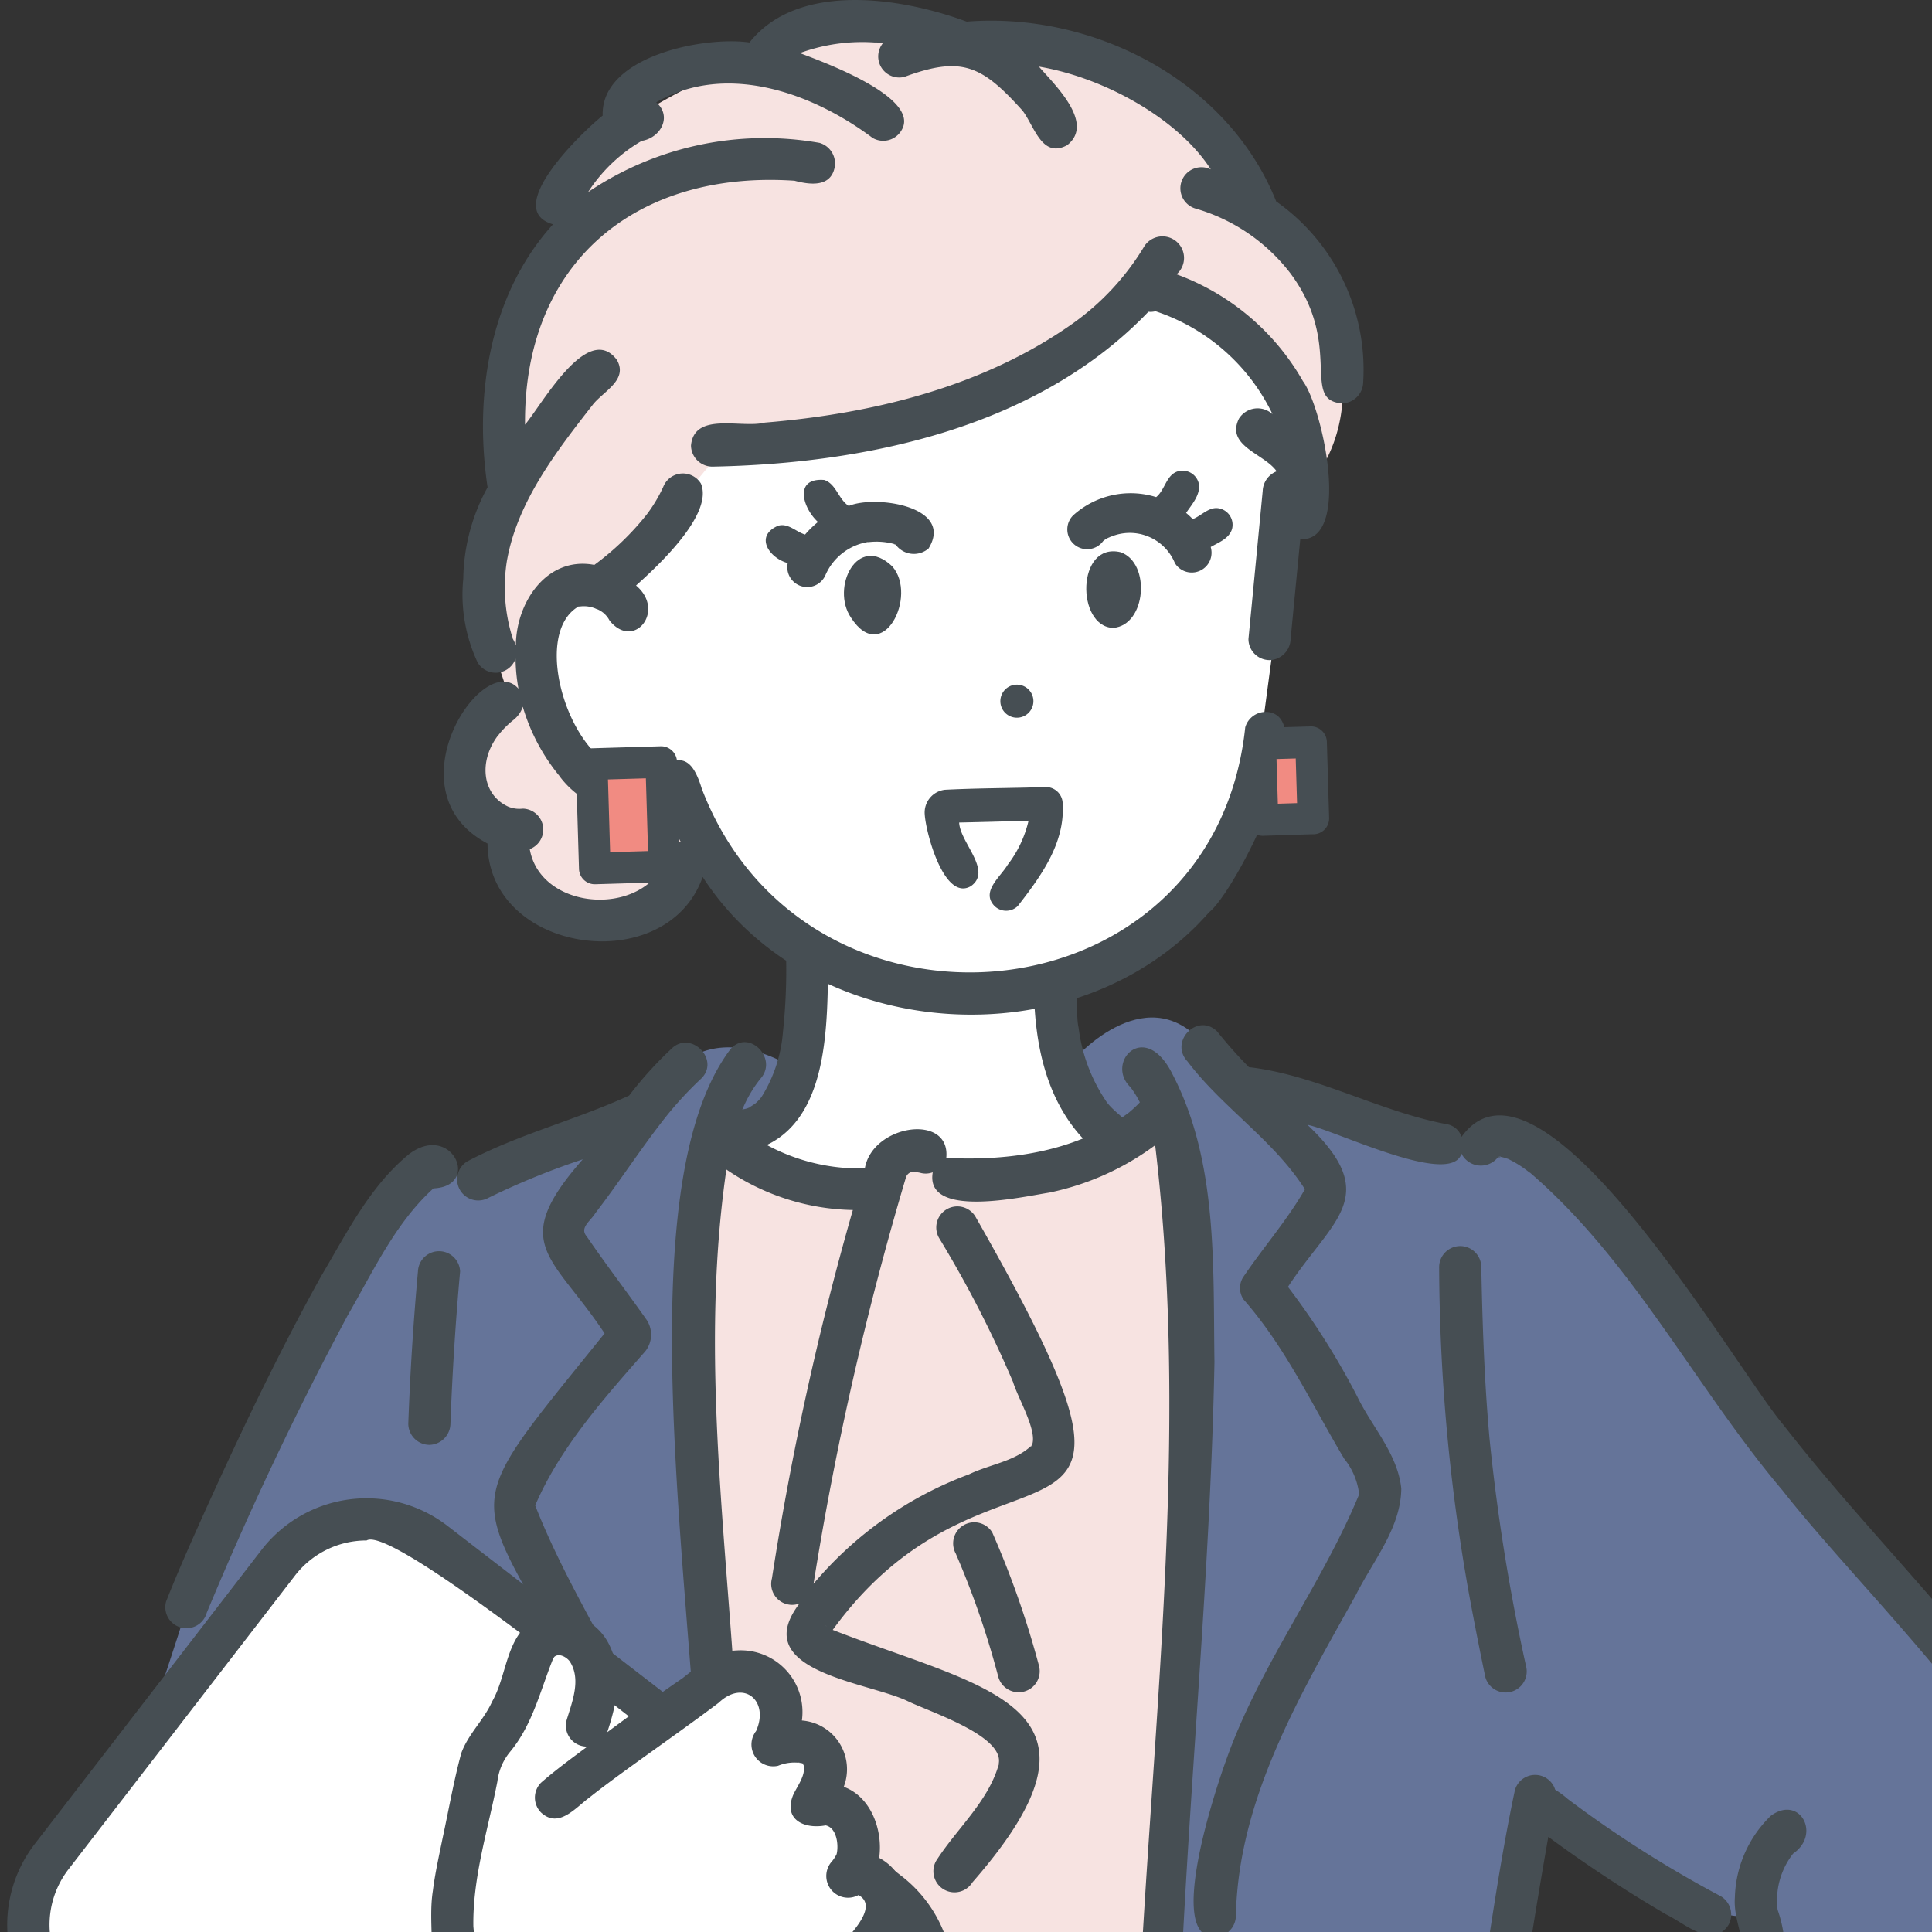
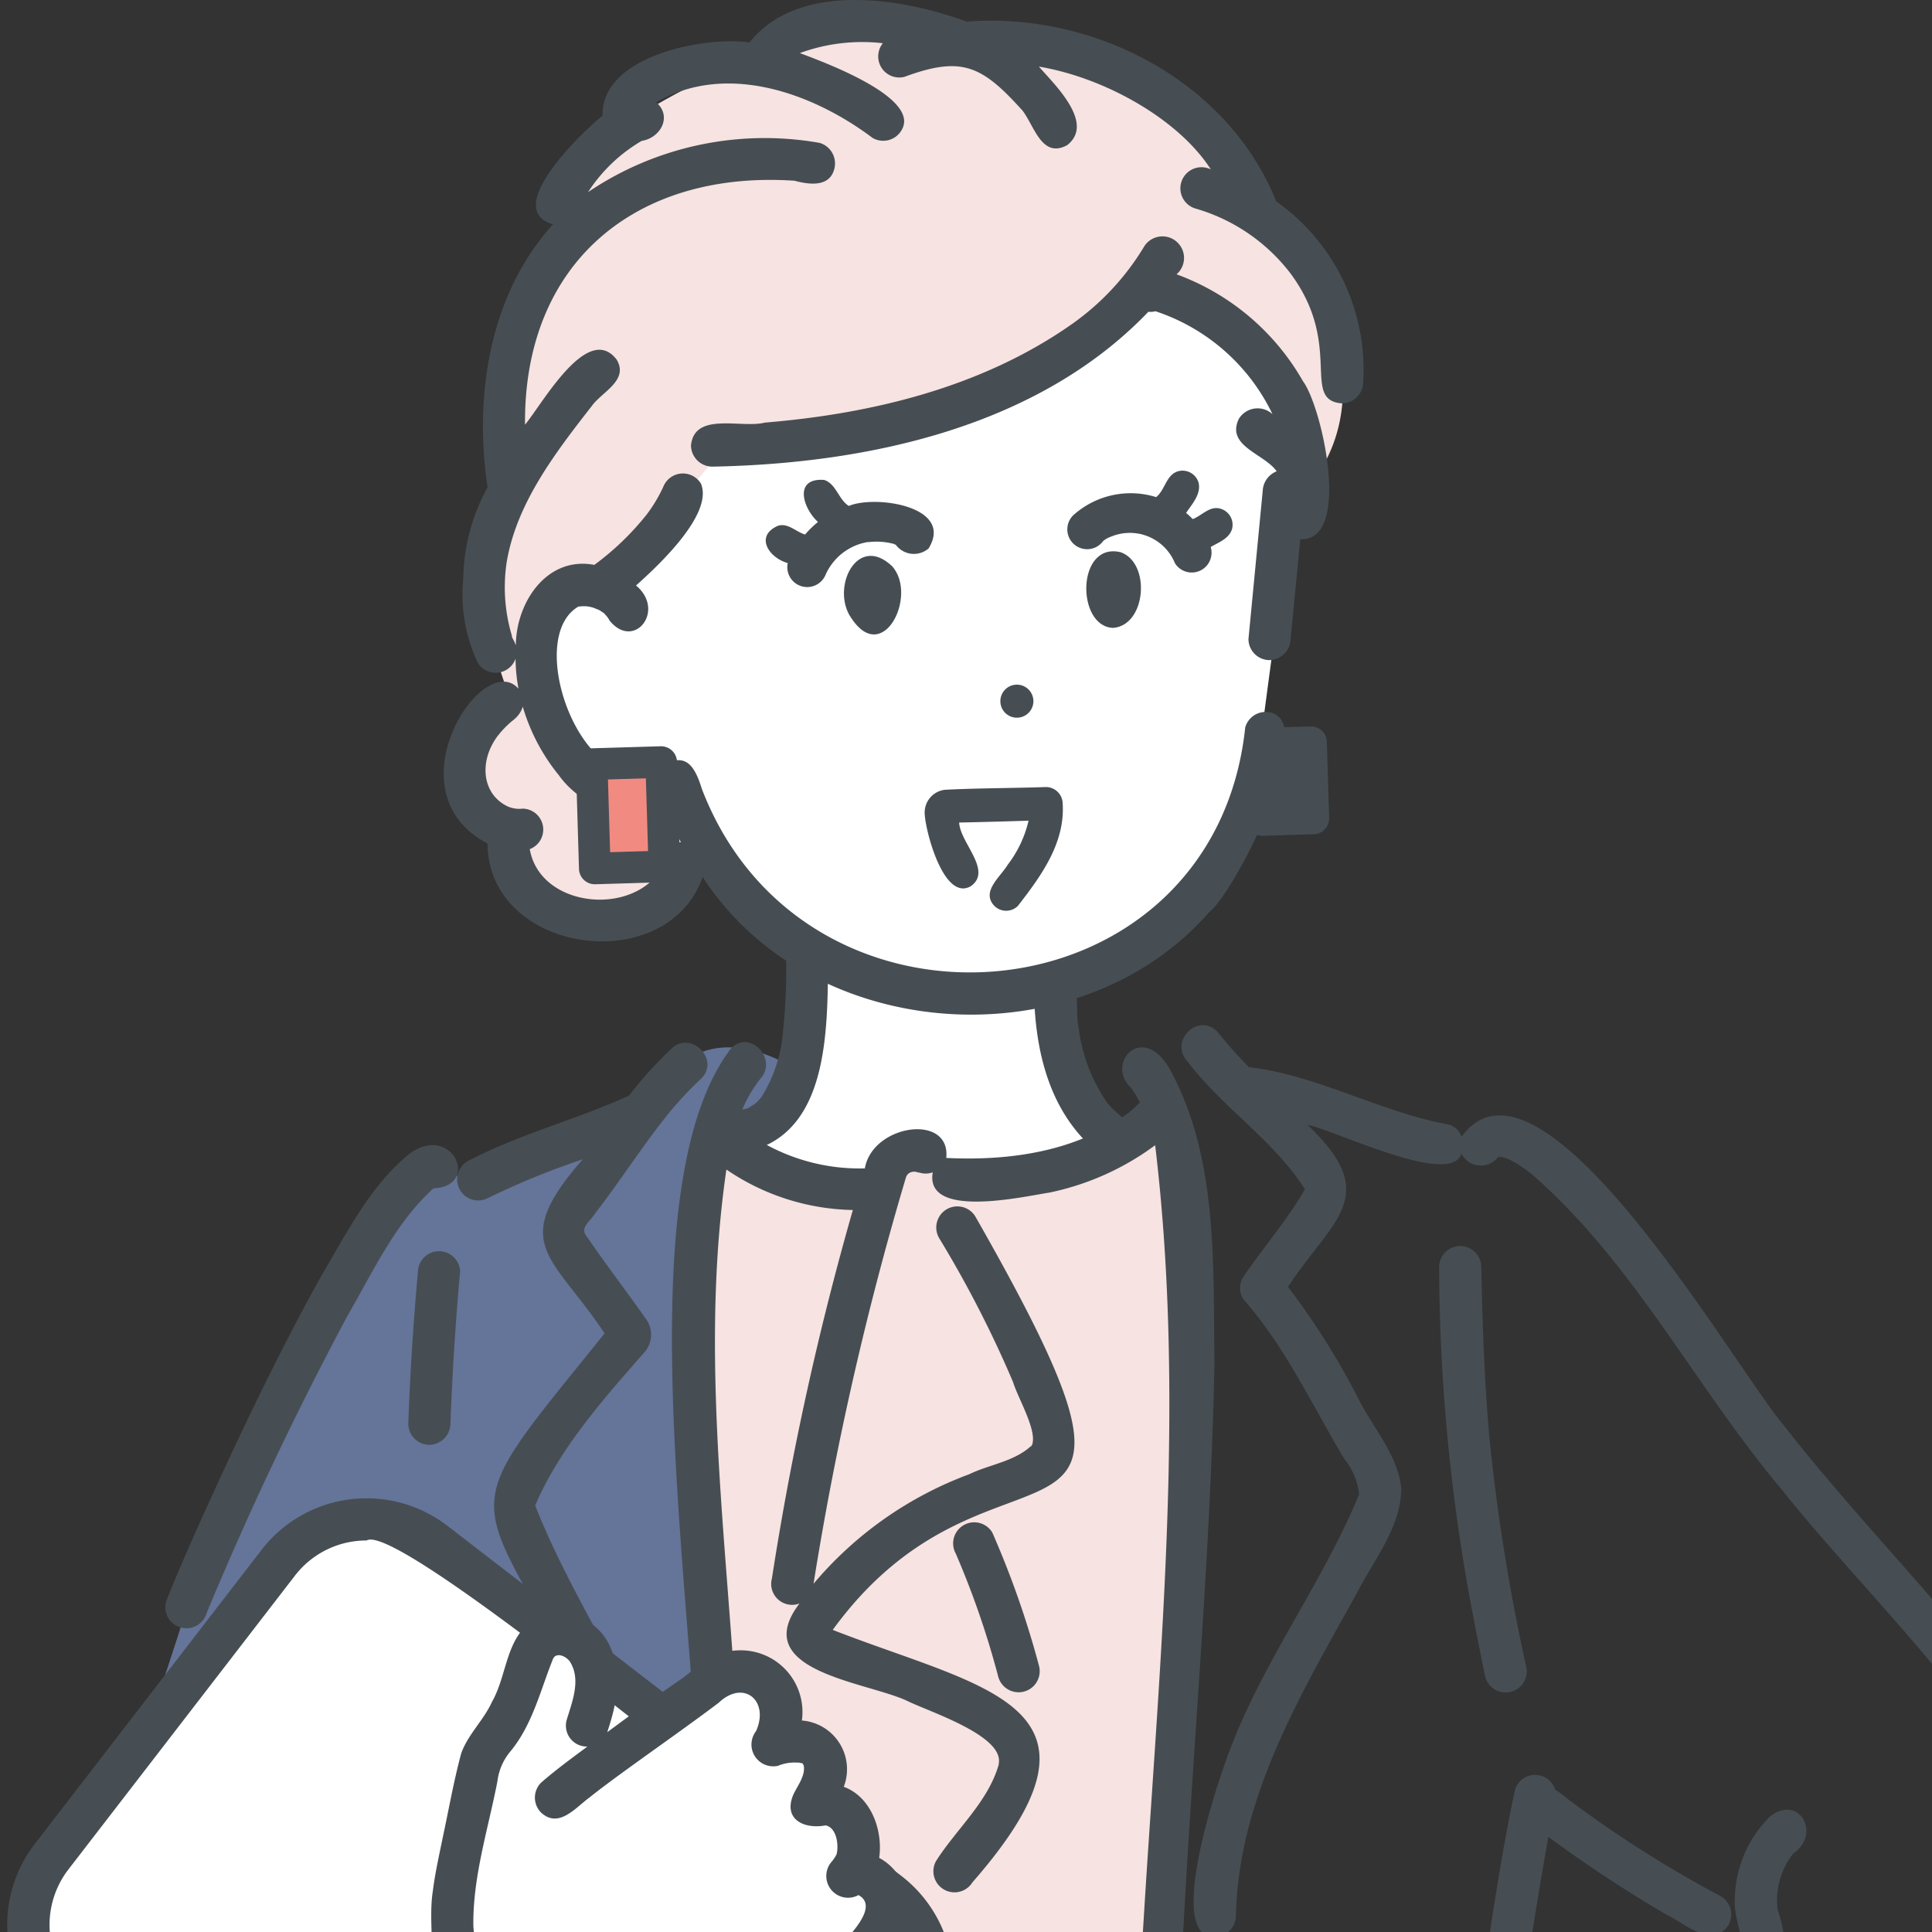
<svg xmlns="http://www.w3.org/2000/svg" width="120" height="120" viewBox="0 0 120 120">
  <rect x="0" y="0" width="120" height="120" fill="#333333" stroke="none" />
  <defs>
    <clipPath id="clip-path">
      <rect id="長方形_559" data-name="長方形 559" width="120" height="120" transform="translate(260 1528)" fill="#fff" />
    </clipPath>
  </defs>
  <g id="マスクグループ_6" data-name="マスクグループ 6" transform="translate(-260 -1528)" clip-path="url(#clip-path)">
    <g id="グループ_8391" data-name="グループ 8391" transform="translate(-374.662 -357.239)">
-       <path id="パス_988" data-name="パス 988" d="M1403.261,1470.2c-7.459,15.509-11.507,15.883-27.381,12.62,0,0-13.609,9.443-4.36,11.116s15.029,2.2,20.851-1.861l4.49-4.689,7.856-4.692s1.51-10.307-1.455-12.494" transform="translate(-715.152 754.107)" fill="#f18b82" />
      <path id="パス_989" data-name="パス 989" d="M1625.236,1471.359s-5.012,3.855-2.4,9.255,5.18,4.027,8.042,8.938,3.351,8.83,9.5,8.922,21.43,1.8,17.473-6.555-6.543-7.027-6.543-7.027-1.667,6.623-17.861,1.081c0,0-6.484-7.572-8.209-14.613" transform="translate(-910.406 753.214)" fill="#f18b82" />
      <path id="パス_990" data-name="パス 990" d="M1407.461,664.007c-10.818,29.8-7.023,51.226-4.162,78.432,0,0,4.686,96.447,4.686,96.447s5.186,4.88,21.987-.319c-.2-25.5,1.674-77.017,4.482-102.19,0,0,1.824-2.692,1.824-2.692,3.978,25.924,10.938,80.309,13.988,106.61l12.509,3.487,9.576-3.273-2.643-75.435s4.723-48,.672-75.435-5.286-25.919-5.286-25.919Z" transform="translate(-739.734 1374.603)" fill="#657499" />
      <path id="パス_991" data-name="パス 991" d="M1502.409,300.625s-3.218,3.316-13.381,3.575c0,0-2.709-3.189-5,.363,0,0-3.822.258-9.875-3.074a31.1,31.1,0,0,0-1.7,13.506c.748,7.529.561,72.085.561,72.085s15.029,3.669,29.4,0c-2.97-12.455,3.18-73.316,0-86.455" transform="translate(-795.176 1653.946)" fill="#f7e3e1" />
      <path id="パス_992" data-name="パス 992" d="M1352.417,283.885s-4.8-3.724-8.1-.49l-2.425,2.86-9.914,4.036-4.114-.809s-12.967,21.156-13.974,27.357c-.29,1.783-9.007,25.091-7.046,30.8,5.016,14.612,24.25,15.927,24.25,15.927l.119,4.5-6.7,24.911c21.787,39.409,23.247-44.286,22.4-65.778-1.027-9.647-2.774-35.05-.29-39.983a5.913,5.913,0,0,0,5.793-3.332" transform="translate(-667.649 1668.218)" fill="#657499" />
-       <path id="パス_993" data-name="パス 993" d="M1576.77,276.789s4.482-5.3,8.122-1.2l2.3,2.805,14.321,3.694s1.106-2.214,3.73,0,13.264,16.067,13.264,16.067c29.331,32.857,25.174,28.286,7.554,65.307,0,0-7.511-9.453-11.86-12.916l5.7-18.232-.54-2.474s-5,1.094-13.793-7.477c-3.421,24.471-6.32,24.389,6.259,59.377,0,0-4.256,10.121-19.821,13.88-17.874-28.484-5.446-82.6-8.342-113.314,0,0-6.3-1-6.893-5.515" transform="translate(-875.545 1674.405)" fill="#657499" />
      <path id="パス_994" data-name="パス 994" d="M1417.82,1426.649l1,5.221a56.742,56.742,0,0,1-11.175,16.545s5.508,3.567,16.191.954c0,0,6.17-4.982,8.635-12.01,0,0-1.3-4.245-.3-11.627Z" transform="translate(-745.423 788.317)" fill="#fff" />
      <path id="パス_995" data-name="パス 995" d="M1637.587,1433.892l.09,10.11,6.835,12.806s15.275,6.414,18.221-.742l-9.862-13.533-.562-8.641-6.934,2.452Z" transform="translate(-922.336 782.04)" fill="#fff" />
      <path id="パス_996" data-name="パス 996" d="M1479.8,71.127l-2.51,18.819s-.357,9.327-12.553,14.031a17.611,17.611,0,0,0,3.979,9.371s-2.864,2.217-8.2,2.279c-1.2.014-2.613-1.757-4.052-1.792-1.415-.035-2.537,1.934-4.137,2.117-2.206.253-5.124-.806-7.69-2.336,0,0,5.4-1.763,4.7-11.942,0,0-6.906-4.341-8.129-10.064-9.44,3.246-11.5-15.82-4.76-12.619l-.975-7.864c7.65-16.868,37.988-25.535,44.325,0" transform="translate(-764.541 1842.875)" fill="#fff" />
      <path id="パス_997" data-name="パス 997" d="M1648.313,618.934l-3.915,4.233s-10.118,1.271-14.8.854-7.608,3.231-8.987,5.137a34.678,34.678,0,0,0-2.351,3.764s-.816,3.055,4.026,3.02c0,0-3.417,4.022-1.217,5.313a3.6,3.6,0,0,0,3.736.277s-.783,4,2.717,2.368l3.5-1.637s-1.27,3.969,3.039,1.8,4.955-3.817,4.955-3.817c10.36-1.014,11.853-6.38,17.673-12.113a30.9,30.9,0,0,0-8.374-9.2" transform="translate(-907.424 1409.047)" fill="#fff" />
      <path id="パス_998" data-name="パス 998" d="M1443.532,6.579s-8.214-3.7-13.874.808c-1.035.882-12.513,4.744-11.772,10.455,0,0-5.153,6.595-3.7,15.039-2.139,5.117-2.237,6.908.286,14.245,0,0-4.58,2.242-2.753,5.539s3.033,2.852,3.033,2.852.009,8.041,8.128,5.047A13.614,13.614,0,0,0,1426.3,56.6s-8.031-3.383-9.79-9.089c0,0-1.487-7.659,4.047-6.924l6.853-8.272s18.288-.563,26.258-10.053c0,0,5.687,1.015,8.517,5.212,0,0,1.628,7.342,1.762,6.977,5.065-5.779.964-14.244-3-17.527,0,0-4.553-11.479-17.411-10.349" transform="translate(-748.225 1881.275)" fill="#f7e3e1" />
      <path id="パス_999" data-name="パス 999" d="M1587.19,144.531a.242.242,0,0,0,.057-.027c-.019.006-.035.018-.057.027" transform="translate(-883.562 1774.062)" fill="#464e53" />
      <path id="パス_1000" data-name="パス 1000" d="M1585.794,130.368a1.037,1.037,0,0,0-.717-1.264c-.669-.2-1.147.426-1.724.645a5,5,0,0,0-.411-.384c.368-.545.941-1.168.776-1.872a1.037,1.037,0,0,0-1.264-.718c-.752.212-.807,1.153-1.372,1.609a5.325,5.325,0,0,0-5.167,1.143,1.231,1.231,0,1,0,1.871,1.591,1.281,1.281,0,0,1,.451-.258l-.031.009c-.052.006.1-.03.108-.053a.073.073,0,0,1-.02.018,3.026,3.026,0,0,1,3.954,1.653,1.23,1.23,0,0,0,2.222-1.005c.494-.286,1.142-.519,1.323-1.113m-5.621.315.024.005c-.074,0-.163-.033-.024-.005m.029.006h0m1.576,1c.029.035.025.033,0,0" transform="translate(-874.609 1787.732)" fill="#464e53" />
      <path id="パス_1001" data-name="パス 1001" d="M1582.84,148.526c-2.758-.661-2.771,4.637-.462,4.7,2.055-.166,2.349-4.034.462-4.7" transform="translate(-878.572 1771.012)" fill="#464e53" />
      <path id="パス_1002" data-name="パス 1002" d="M1498.159,134.986a3.493,3.493,0,0,1,2.643-1.908c-.069,0-.147.025-.01.015a4.2,4.2,0,0,1,1.589.127c-.156-.005,0,0,.072.039a1.4,1.4,0,0,0,2.038.232c1.614-2.619-3.3-3.339-4.957-2.642-.645-.416-.778-1.369-1.524-1.614-1.9-.151-1.347,1.734-.389,2.61a6.051,6.051,0,0,0-.8.779c-.565-.164-1.05-.732-1.678-.545-1.467.632-.576,1.991.6,2.319a1.236,1.236,0,0,0,2.392.614c-.1.247,0,.025.021-.027" transform="translate(-812.154 1785.815)" fill="#464e53" />
      <path id="パス_1003" data-name="パス 1003" d="M1515.867,153.53c1.976,3.065,4.173-1.356,2.572-3.174-2.177-2.083-3.821,1.324-2.572,3.174" transform="translate(-828.355 1770.062)" fill="#464e53" />
      <path id="パス_1004" data-name="パス 1004" d="M1557.977,186.2a1.026,1.026,0,0,0,1.093-1.737,1.026,1.026,0,0,0-1.093,1.737" transform="translate(-860.701 1743.459)" fill="#464e53" />
      <path id="パス_1005" data-name="パス 1005" d="M1542.353,216.791c-.46.768-1.67,1.663-.82,2.556a1.038,1.038,0,0,0,1.453,0c1.432-1.849,2.939-3.89,2.785-6.36a1.044,1.044,0,0,0-1.028-1.028c-2.091.073-4.19.063-6.279.17a1.422,1.422,0,0,0-1.26,1.544c.071,1.141,1.205,5.4,2.862,4.445,1.366-.964-.67-2.7-.725-3.953q2.155-.046,4.311-.116a7.156,7.156,0,0,1-1.3,2.743" transform="translate(-845.104 1722.164)" fill="#464e53" />
      <path id="パス_1006" data-name="パス 1006" d="M1456.59,207.651h.034c-.267-.1-.183,0-.034,0" transform="translate(-782.974 1725.511)" fill="#464e53" />
      <path id="パス_1007" data-name="パス 1007" d="M1443.959,163.32l-.018,0c.081.02.13,0,.123-.009a.7.7,0,0,1-.1,0" transform="translate(-773.35 1759.589)" fill="#464e53" />
      <path id="パス_1008" data-name="パス 1008" d="M1459.761,207.722l.034-.007c-.341.007-.153.034-.034.007" transform="translate(-785.397 1725.429)" fill="#464e53" />
      <path id="パス_1009" data-name="パス 1009" d="M1512.253,72.485a14.946,14.946,0,0,0-7.836-6.611,1.341,1.341,0,1,0-2-1.747,15.924,15.924,0,0,1-4.527,4.858c-5.543,3.892-12.375,5.553-19.047,6.1-1.44.375-4.387-.7-4.585,1.426a1.332,1.332,0,0,0,1.309,1.309c9.619-.178,20.219-2.431,27.1-9.618a1.293,1.293,0,0,0,.441-.034,12.365,12.365,0,0,1,7.267,6.392,1.367,1.367,0,0,0-2.084.281c-.834,1.708,1.573,2.166,2.344,3.269a1.369,1.369,0,0,0-.867,1.218l-.885,9.2a1.313,1.313,0,0,0,1.309,1.309,1.344,1.344,0,0,0,1.309-1.309q.3-3.1.6-6.2c3.222.172,1.362-8.255.154-9.833" transform="translate(-796.677 1836.403)" fill="#464e53" />
      <path id="パス_1010" data-name="パス 1010" d="M1459.374,12.522c-2.986-7.506-11.363-11.8-19.229-11.177-4.029-1.5-10.475-2.512-13.49,1.293-2.821-.408-9.243.855-9.119,4.541-1.256,1-6.311,5.834-3.083,6.753-3.963,4.371-4.914,10.656-4.066,16.336a12.1,12.1,0,0,0-1.509,5.673,9.914,9.914,0,0,0,.894,5.211,1.306,1.306,0,0,0,2.352-.238,11.115,11.115,0,0,0,.181,1.862c-2.194-2.5-8.059,6.39-1.921,9.618.051,6.866,11.142,8.4,13.363,2.074,6.747,10.444,23.306,11.5,31.455,2.194,1.647-1.295,6.832-11.582,3.856-12.4a1.324,1.324,0,0,0-1.611.914c-1.946,18.387-27.3,20.67-33.753,3.816-.844-2.775-1.826-1.6-3.859-1.086h.06a4.522,4.522,0,0,1-.808.02l.032.014c-3.613-.538-6.1-8.508-3.09-10.265l-.033-.009h0c.038.016.158-.017.154,0a1.889,1.889,0,0,1,1.068.19l-.142-.061a1.509,1.509,0,0,1,.888.749c1.513,1.875,3.513-.611,1.645-2.178,1.34-1.2,4.822-4.422,4.031-6.328a1.312,1.312,0,0,0-2.346.214A9.251,9.251,0,0,1,1420.238,32q-.128.167.047-.061a17,17,0,0,1-3.267,3.147c-2.95-.559-4.861,2.331-4.874,5a2.712,2.712,0,0,0-.208-.446s0,.007,0,.012c-.024-.074-.07-.174-.032-.145a10.454,10.454,0,0,1-.3-4.772.1.1,0,0,1,0,.013c.661-3.618,3.073-6.732,5.291-9.575.637-.851,2.257-1.556,1.518-2.825-1.8-2.385-4.633,2.756-5.7,4.029-.091-10.088,6.924-15.815,16.739-15.151.893.238,2.178.426,2.473-.741a1.331,1.331,0,0,0-.914-1.61,19.607,19.607,0,0,0-14.381,3.056,9.908,9.908,0,0,1,3.365-3.2l-.068.023c1.193-.159,1.955-1.521.934-2.4,4.353-2.516,9.711-.588,13.442,2.213a1.314,1.314,0,0,0,1.791-.47c1.243-2.027-4.828-4.237-6.31-4.8a11.259,11.259,0,0,1,5.155-.612,1.308,1.308,0,0,0,1.344,2.087c3.549-1.309,4.8-.707,7.3,2.065l-.036-.05c.781.923,1.217,3.1,2.834,2.233,1.763-1.368-.794-3.776-1.749-4.883,4.127.694,8.7,3.294,10.676,6.385a1.31,1.31,0,1,0-.958,2.429,11.4,11.4,0,0,1,5.892,4.011c3.346,4.481.622,7.9,3.222,8.094a1.341,1.341,0,0,0,1.309-1.309,12.776,12.776,0,0,0-5.4-11.234M1416.52,37.65a.187.187,0,0,1,.076.011l-.076-.011m1.059.4c.02-.005.066.037.114.087l-.114-.087m-7.157,10.761c.026.056.021.051,0,0m7.977-1.046h0m-3.549.438a5.732,5.732,0,0,0,6.529,1.984c.3.721.642,1.431,1.016,2.12-1.145.12-.956,1.417-1.547,2.115-2.1,2.456-7.246,1.747-7.841-1.681a1.3,1.3,0,0,0-.437-2.515,1.786,1.786,0,0,1-.839-.1c.1.037-.032-.01-.072-.023l.033.01c-1.666-.741-1.9-2.872-.592-4.515-.159.232.05-.058.075-.086a6.29,6.29,0,0,1,.672-.675c.044-.038.359-.282.127-.108a1.665,1.665,0,0,0,.6-.834,12.126,12.126,0,0,0,2.276,4.3M1434.538,2.63l.072.011c-.056,0-.342-.053-.072-.011" transform="translate(-745.441 1885.239)" fill="#464e53" />
-       <path id="パス_1011" data-name="パス 1011" d="M1426.071,171.447a.166.166,0,0,0-.033-.134.5.5,0,0,1,.033.134" transform="translate(-759.575 1753.436)" fill="#464e53" />
      <path id="パス_1012" data-name="パス 1012" d="M1461.114,37.7a1.276,1.276,0,0,0,.147-.052c-.049.018-.1.033-.147.052" transform="translate(-786.562 1856.274)" fill="#464e53" />
      <path id="パス_1013" data-name="パス 1013" d="M1563.383,29.687c.08.111.044.059,0,0" transform="translate(-865.245 1862.398)" fill="#464e53" />
      <path id="パス_1014" data-name="パス 1014" d="M1425.116,217.338l.038.012-.039-.012h0" transform="translate(-758.865 1718.025)" fill="#464e53" />
      <path id="パス_1015" data-name="パス 1015" d="M1566.617,262.788c.07,3.327.784,6.761,3.163,9.23.771.74,1.984,2.107,3.051,1.067,1.326-1.576-1.074-2.431-1.785-3.592a10.419,10.419,0,0,1-1.657-4.485c-.278-1.2.347-3.449-1.462-3.53a1.33,1.33,0,0,0-1.309,1.309" transform="translate(-867.733 1684.064)" fill="#464e53" />
      <path id="パス_1016" data-name="パス 1016" d="M1487.322,252.9a36.139,36.139,0,0,1-.193,4.794,8.959,8.959,0,0,1-1.381,4.109c.178-.324.053-.072-.029.019a2.608,2.608,0,0,1-.411.392c.417-.311-.141.1-.253.139-.125.067-.349.162,0,.012-.006.058-.484.145-.544.157a1.31,1.31,0,0,0,.7,2.525c4.955-1.381,4.651-8.044,4.735-12.148a1.31,1.31,0,0,0-2.618,0" transform="translate(-803.837 1691.65)" fill="#464e53" />
      <rect id="長方形_33" data-name="長方形 33" width="4.32" height="6.482" transform="matrix(1, -0.03, 0.03, 1, 671.413, 1932.701)" fill="#f18b82" />
      <path id="パス_1017" data-name="パス 1017" d="M1444.417,209.554a.982.982,0,0,1-.981-.953l-.193-6.479a.988.988,0,0,1,.952-1.011l4.318-.128a.99.99,0,0,1,1.011.952l.193,6.479a.987.987,0,0,1-.952,1.011c-.03,0-4.32.13-4.348.129m.818-6.509.135,4.517,2.355-.07-.135-4.517Z" transform="translate(-772.812 1730.608)" fill="#464e53" />
      <rect id="長方形_34" data-name="長方形 34" width="3.158" height="4.738" transform="translate(712.938 1931.435) rotate(-1.708)" fill="#f18b82" />
-       <path id="パス_1018" data-name="パス 1018" d="M1624.422,202.431a.982.982,0,0,1-.981-.953l-.141-4.736a.987.987,0,0,1,.952-1.011l3.156-.094a.985.985,0,0,1,1.011.952l.141,4.736a.987.987,0,0,1-.952,1.011c-.042-.009-3.146.1-3.186.095m.87-4.766.083,2.773,1.193-.036-.083-2.773Z" transform="translate(-911.343 1734.721)" fill="#464e53" />
-       <path id="パス_1019" data-name="パス 1019" d="M1444.983,1130.048c-.331-4.834-.577-9.674-.693-14.517a.819.819,0,0,0-1.637,0c.388,16.955,2.508,33.8,3.772,50.7.362,4.881.647,9.767.814,14.658.036,1.05,1.672,1.055,1.636,0-.556-17-2.715-33.883-3.893-50.838" transform="translate(-772.358 1027.586)" fill="#464e53" />
+       <path id="パス_1018" data-name="パス 1018" d="M1624.422,202.431a.982.982,0,0,1-.981-.953l-.141-4.736a.987.987,0,0,1,.952-1.011l3.156-.094a.985.985,0,0,1,1.011.952l.141,4.736a.987.987,0,0,1-.952,1.011c-.042-.009-3.146.1-3.186.095Z" transform="translate(-911.343 1734.721)" fill="#464e53" />
      <path id="パス_1020" data-name="パス 1020" d="M1450.51,1447.269c-.016-.057-.023-.051.026.15,0-.051-.019-.1-.026-.15" transform="translate(-778.394 771.771)" fill="#464e53" />
      <path id="パス_1021" data-name="パス 1021" d="M1490.89,1507.055l.052-.067-.052.067" transform="translate(-809.46 725.802)" fill="#464e53" />
      <path id="パス_1022" data-name="パス 1022" d="M1525.879,845.669l-.012-.006.044.035c-.011-.009-.021-.02-.032-.029" transform="translate(-836.382 1234.607)" fill="#464e53" />
      <path id="パス_1023" data-name="パス 1023" d="M1736.2,1534.918a.855.855,0,0,1,.161-.082c.011-.023-.053-.013-.161.082" transform="translate(-998.208 704.384)" fill="#464e53" />
      <path id="パス_1024" data-name="パス 1024" d="M1772.644,1570.456c-.051.1-.028.175-.012.128,0-.028.012-.088.012-.128" transform="translate(-1026.22 676.971)" fill="#464e53" />
      <path id="パス_1025" data-name="パス 1025" d="M1769.683,1577.755l.005-.006-.015.011.01,0" transform="translate(-1023.959 671.359)" fill="#464e53" />
      <path id="パス_1026" data-name="パス 1026" d="M1647.148,1542.219l0,0,0,0" transform="translate(-929.692 698.695)" fill="#464e53" />
      <path id="パス_1027" data-name="パス 1027" d="M1761.34,1579.5l.015,0c-.387.043-.132.019-.015,0" transform="translate(-1017.401 670.013)" fill="#464e53" />
      <path id="パス_1028" data-name="パス 1028" d="M1684.943,1575.9c-.144-.132-.145-.119-.106-.082s.069.057.106.082" transform="translate(-958.672 672.866)" fill="#464e53" />
      <path id="パス_1029" data-name="パス 1029" d="M1646.919,1542.027l-.015-.02c-.059-.043-.089-.063.015.02" transform="translate(-929.463 698.888)" fill="#464e53" />
      <path id="パス_1030" data-name="パス 1030" d="M1557.04,474.967c0-.048.015-.1.021-.135a.163.163,0,0,0-.021.135" transform="translate(-860.36 1519.916)" fill="#464e53" />
      <path id="パス_1031" data-name="パス 1031" d="M1547.234,410.506a1.31,1.31,0,0,0-2.261,1.322,53.683,53.683,0,0,1,2.641,7.655,1.31,1.31,0,0,0,2.525-.7,57.211,57.211,0,0,0-2.905-8.281" transform="translate(-850.947 1569.906)" fill="#464e53" />
      <path id="パス_1032" data-name="パス 1032" d="M1694.286,312.164c.02.009.041.017.065.025a.429.429,0,0,0-.065-.025" transform="translate(-965.958 1645.068)" fill="#464e53" />
      <path id="パス_1033" data-name="パス 1033" d="M1476.262,327.21c-4.517-10.137-13.107-17.623-19.818-26.258-2.958-3.441-15.095-24.7-20-17.9a1.171,1.171,0,0,0-.847-.773c-4.221-.776-8.1-3.06-12.36-3.557a27.864,27.864,0,0,1-1.963-2.206c-1.2-1.211-3.016.6-1.851,1.852,2.174,2.873,5.366,4.9,7.292,7.939-1.1,1.927-2.606,3.633-3.847,5.48a1.26,1.26,0,0,0,.039,1.369c2.59,2.942,4.251,6.541,6.247,9.885a4.266,4.266,0,0,1,.93,2.213c-2.349,5.7-6.258,10.741-8.3,16.624-.606,1.663-3.708,10.959-.664,10.872a1.334,1.334,0,0,0,1.309-1.309c.149-7.3,4.016-13.756,7.463-19.956,1.059-2.107,2.786-4.137,2.809-6.59-.22-2.157-1.832-3.836-2.745-5.735a46.125,46.125,0,0,0-4.293-6.79c2.752-4.2,5.9-5.613,1.21-10.067,1.726.339,8.906,3.89,9.568,1.792a1.345,1.345,0,0,0,2.269.217h0c.023-.023.063-.024.093-.033l-.025-.007h0c.008,0,.018,0,.026.007.055-.012.084,0,.08.01-.026,0-.053-.005-.076-.009a.213.213,0,0,0,.075.013l-.007.005a1.9,1.9,0,0,1,.455.131c-.185-.1.058.026.12.04a.427.427,0,0,1-.055-.015,6.567,6.567,0,0,1,1.223.776c-.018-.026.076.051.13.086l-.018-.01c6.411,5.532,10.232,13.3,15.645,19.7,5.591,7.125,17.859,18.356,18.442,27.435,0-.027.009-.053.016-.09-.009.046-.047.3-.037.219-2.814,10.744-8.556,20.54-13.578,30.38a38.976,38.976,0,0,0-10.212-10.718c1.654-4.92,3.163-9.888,4.688-14.849a8.183,8.183,0,0,0,.381-6.322,4.715,4.715,0,0,1,.965-3.491c1.75-1.2.416-3.661-1.382-2.351a7.318,7.318,0,0,0-2.237,5.071c-.108,1.372.665,2.654.532,4-1.432,4.173-2.585,8.438-3.959,12.63q-.982,3.08-2.026,6.139a1.308,1.308,0,0,0,1.862,1.495,2.209,2.209,0,0,1,.394.256l-.063-.052c.074.06.151.117.225.179a32.112,32.112,0,0,1-2.995,3.3l.034-.038c-1.448.942-4.67.643-6.488.887-2.447-5.7-2.288-12.029-1.378-18.051l-.026.195q1.011-7.374,2.3-14.7a82.873,82.873,0,0,0,7.324,4.823c1.126.531,2.86,2.17,3.862.66a1.327,1.327,0,0,0-.47-1.791,72.015,72.015,0,0,1-9.555-6.078l.041.029a5.805,5.805,0,0,0-.775-.57,1.306,1.306,0,0,0-2.5.015c-.878,4.126-1.464,8.311-2.119,12.478-1.206,7.624-2.392,15.683.528,23.072-2.305.15-4.6-.775-6.824.163-5.267,2.031-6.057,2.459-9.064,7.173.084-.1-.072.095-.093.13l.032-.048c-2.226,2.163-1.607,6.3,1.843,6.5-2.633,2.707-.886,6.994,2.954,6.489.572,2.361,3.408,2.813,5.175,1.447,1.729-1.385-.31-3.326-1.914-1.929l.017-.009a3.819,3.819,0,0,1-.476.125l.086-.005c-.017,0-.092.009-.127.009h.015c-.146-.109-.336-.3-.258-.5a.439.439,0,0,1-.039.083l0-.006c2.219-3.02,5.341-5.337,8.135-7.8a1.338,1.338,0,0,0,.47-1.791c-1.339-1.789-3.026.675-4.172,1.508-2.3,1.835-4.32,4.09-6.437,6.052-1.267.43-1.611.328-2.13-.474a5.634,5.634,0,0,1,.237-.9c2.083-2.619,5.736-5.664,8.655-8.073l-.055.046a1.326,1.326,0,1,0-1.132-2.394,37.934,37.934,0,0,0-3.357,2.741,1.314,1.314,0,0,0-2.218-1.081c-1.278,1.158-1.747,3.242-3.48,3.84l-.089-.055c0-.007-.172-.165-.2-.2-.055-.055-.215-.269-.154-.168a.31.31,0,0,1-.081-.232.214.214,0,0,1-.014.039h0a.16.16,0,0,0,.015-.078c0-.183.025-.077,0,.025a1.967,1.967,0,0,1,.392-1.111c1.013-1.245,1.849-2.619,2.781-3.924,1.185-1.388,5.48-3.223,7.334-3.315,4.343.74,8.839.175,13.192-.274,2.323-.562,3.644-2.873,5.171-4.525a36.563,36.563,0,0,1,6.48,7.449c-5.846,4.7-5.752,9.788-14.775,10.914-.623.214-1.3-.283-1.86.135-1.184.871-2.208,1.928-3.381,2.813.035.011-.1.086-.117.112l.006-.01a7.437,7.437,0,0,1-2.519,1.383,2.865,2.865,0,0,1-.366-.426c1.454-1.945,3.6-3.351,5.15-5.259a1.309,1.309,0,0,0-1.851-1.851c-1.519,2.319-7.5,5.375-5.557,8.437a3.392,3.392,0,0,0,2.005,1.654c3.1.355,5.385-2.613,7.624-4.319a6.38,6.38,0,0,0,1.3-.1c.727,2.037.641,4.287,1.332,6.333-4.353,5.768-11.16,9.085-17.572,12.068-15.372-30.288-7.773-66.367-7.162-98.94-.09-5.957.223-12.421-2.592-17.849-1.719-3.507-4.252-.726-2.6.8-.092-.106-.115-.131-.1-.118a5.689,5.689,0,0,1,.658,1.036,6.186,6.186,0,0,1-.574.543c-.06.051-.347.328-.085.075-3.219,2.448-7.443,3.03-11.364,2.835.28-2.8-4.587-2.088-5.058.65a12.121,12.121,0,0,1-7.308-2.211c.237.167-.057-.046-.085-.069-.18-.147-.354-.3-.522-.462a7.8,7.8,0,0,1,1.432-2.83c1.12-1.253-.726-3.111-1.851-1.851-7.458,9.837-1.021,40.544-1.9,53.963-.309-9.556-6.925-17.141-10.242-25.606,1.539-3.589,4.275-6.652,6.839-9.574a1.662,1.662,0,0,0,.028-2.03c-1.209-1.713-2.489-3.381-3.671-5.112-.462-.531.257-.961.539-1.436,1.439-1.864,2.732-3.871,4.172-5.719a22.213,22.213,0,0,1,2.4-2.636c1.211-1.179-.65-3.046-1.851-1.851a23.689,23.689,0,0,0-2.622,2.9c-3.291,1.513-6.853,2.395-10.062,4.093a1.31,1.31,0,0,0,1.322,2.261,46.977,46.977,0,0,1,5.863-2.393c-4.665,5.3-1.861,5.953,1.354,10.812-9.366,11.642-8.359,9.29-1.7,21.591a43.126,43.126,0,0,1,4.555,11.363,21.5,21.5,0,0,1,.491,4.229,1.312,1.312,0,0,0,2.574.332c-.949,19.089.683,48.357-9.328,64.586a6.96,6.96,0,0,1-1.111.013l.025.011c-4.9-.976-7.036-5.556-9.47-9.023,2.317-9.368,6.956-18.545,6.546-28.357a1.31,1.31,0,0,0-2.619,0,22.9,22.9,0,0,1-.12,4.881c-1.416,7.893-4.324,15.442-6.446,23.162a1.343,1.343,0,0,0,.642,1.5,17.905,17.905,0,0,0,3.239,5.247c-1.74,17.4,1.336,34.661,3.015,51.929,3.1,31.266,3.06,62.742,4.463,94.11.236,1.522,3.4,1.781,4.646,2.437.127,1.07.355,2.112.548,3.171-.006-.023-.009-.038-.014-.057a5.707,5.707,0,0,1-.5,2.344c-.049.134-.3.679-.061.187a71.944,71.944,0,0,1-10.24,14.042c-1.028-.59-2.611-.588-2.568.967-4.333,3.181-11.921,11.513-1.957,12.673,5.714,1.113,11.862,1.721,17.438-.325,8.121-3.124,3.324-4.217,10.8-8.091.087,1.391-.758,5.921,1.31,5.794a1.329,1.329,0,0,0,1.309-1.309c-.013-2.128-.31-4.355.417-6.4a5.308,5.308,0,0,0,2.335-4.121c.529-2.854,1.151-11.035-2.4-11.954a16.244,16.244,0,0,1-.087-8.235,6.77,6.77,0,0,0,1.568-.528,1.311,1.311,0,0,0,2.035-1.066c-.349-33.784.72-67.585,4.382-101.187,4.683,34.116,9.683,68.2,13.293,102.448.039.6-.009,1.311.648,1.6a35.645,35.645,0,0,0,4.186,1.544,22.8,22.8,0,0,1,.335,5.763c-3.6,3.053-4.531,9.664-1.369,13.37a59.146,59.146,0,0,1,1.749,8.25c.354,1.246-.345,3.639,1.524,3.747a1.33,1.33,0,0,0,1.309-1.309,46.089,46.089,0,0,0-1.041-7.323c.3.267.578.566.883.828l0-.006c.015.011.028.024.043.035l-.04-.029c.029.035.058.073.088.106a.657.657,0,0,1-.075-.087c2.808,4.349,5.248,10.681,11.035,11.472,3.692.076,17.125.893,19.251-1.633,3.065-3.932.083-8.8-2.655-11.971-.533-.809-1.628-1.546-2.464-.685-1.156,1.307.672,2.41,1.345,3.426,1.257,1.711,2.6,3.686,2.451,5.9,0-.009.008-.018.014-.027a3.488,3.488,0,0,1-.707,1.71l.026-.019c-.008.017-.026.022-.042.03h0a10.094,10.094,0,0,1-1.76.392l.05-.006c-3.513.227-15.466,1.377-17.733-.742l.032.029a14.086,14.086,0,0,1-2.256-2.3c-.069-.086-.228-.364-.048-.057-1.907-2.291-2.95-5.2-4.82-7.488-3.745-3.517-6.825-5.082-4.89-10.893,1.9,4.6,4.327,9.357,8.089,12.7,5.251,1.587,11.856,2.881,17.1.737,1.591-.558,4.3-3.979,1.555-4.682-4.3-5.46-10.728-10.836-9.732-18.464a1.333,1.333,0,0,0-.345-.869c1.348-.5,4.6-1.509,2.891-3.359-1.311-24.657-1.882-49.353-2.555-74.034,1.224-25.423,4.195-51.272.407-76.578,1.628-1.333,5.977-4.8,5.847-6.966-.858-2.141-.765-4.524-1.477-6.708,7.019-1.395,8.243-6.285,12.9-10.515,2.113,2.45,3.8-3.238,4.745-4.543q2.285-4.289,4.424-8.654c2.877-6.03,5.921-12.058,7.828-18.48a10.008,10.008,0,0,0-.7-7.634m-52.424-32.942h0m2.874-7.9-.018.033c.016-.039.082-.156.018-.033m11.916-2.065,0,0h0m.339,0c.054,0,.041,0,0,0m-9.474,94.509c-.013.022-.018.028,0-.007v.007m-1.862-2.107a.374.374,0,0,1-.141.061l.141-.061m-3.685-6.212c-.054.008-.1-.008,0,0m-.452-.518c.052.117.013.044,0,0m10.06-8.506c-.075.013-.053.006,0,0m.473-.01c.2.007.058.011,0,0m12.809-2.877c-.078.045-.05.026,0,0m2.995-4.021c.009,0,.019-.008.028-.013a1.868,1.868,0,0,0,.262.129c-.158-.063-.246-.1-.29-.116m-13.56,24.977c.1.075.048.041,0,0m7.151-4.427c.043.007.031.006,0,0m-.056-.008.06.027c-.021-.01-.044-.018-.066-.027h.007m.09.042c.04.021.084.045.129.073-.042-.026-.085-.051-.129-.073m.19.112a1.544,1.544,0,0,1,.141.1,1.65,1.65,0,0,0-.141-.1m11.359,193.512h0m1.883,3.083a.418.418,0,0,1,.057.124,1.165,1.165,0,0,0-.057-.124m.519,1.753c0,.019,0,.037,0,.055-.011-.081-.022-.25,0-.055m.008.076a.051.051,0,0,0,.005.018s0-.008-.005-.018m-.213,1.854a.2.2,0,0,1-.023.054l.023-.054m-.536.838.009,0a.144.144,0,0,0-.032.035.2.2,0,0,1,.024-.031m.1-.084c.063-.04.1-.048-.009.013l.009-.013m-28.224-8.116a.317.317,0,0,1,.052.037l-.052-.037M1398.636,287.6a186.537,186.537,0,0,0-5.025,22.877,1.3,1.3,0,0,0,1.711,1.56c-3.21,4.2,4.12,4.853,6.665,6.037,1.362.676,5.989,2.141,5.717,3.876a.128.128,0,0,1,.013-.018c-.025.019-.007.181-.034.154-.668,2.293-2.626,3.972-3.88,5.949a1.31,1.31,0,0,0,2.261,1.322c9.655-11.044.761-11.992-8.676-15.682,10.211-14.045,22.731-1.346,8.87-25.655a1.309,1.309,0,1,0-2.261,1.321,69.959,69.959,0,0,1,4.592,8.943c.288.979,1.536,3.039,1.17,3.919-1.051,1.016-2.619,1.187-3.9,1.807a23.154,23.154,0,0,0-9.663,6.8,196.89,196.89,0,0,1,5.749-25.272c.137-.31.411-.353.718-.31-.336-.015.073.032.16.058a1.252,1.252,0,0,0,.777-.033c-.511,2.922,5.617,1.51,7.232,1.263a16.7,16.7,0,0,0,6.582-2.945c3.317,27.655-4.079,55.828-.131,83.629-8.953,1.213-18.095,2.045-27.033.261a445.512,445.512,0,0,0,1.344-44.564c-.409-12.579-2.639-25.263-.812-37.816a14.366,14.366,0,0,0,7.858,2.515m-1.654,25.848-.015-.012c0-.018,0-.019.015.012m.742.393.036.013c-.012,0-.024-.01-.036-.013m.048.018c.074.031.186.084.06.027l-.06-.027m11.907-11.556c-.012,0,.03-.036.065-.069-.019.036-.04.063-.065.069m.14-.205c-.007.026-.015.049-.021.051s0-.021.021-.051M1371.6,565.835h0m-6.072,7.108a.294.294,0,0,0-.011-.054.324.324,0,0,1,.011.054m14.788,1.871h0m18.873-15.865a18.4,18.4,0,0,1-.689,4.282c-1.741,2-4.438,2.814-6.528,4.383a10.49,10.49,0,0,0-3.6,4.088c-5.008,3.728-11.589,3.669-17.494,2.82-1.272-.362-4.688-.42-5.31-1.4.272-2.855,4.264-5.749,6.366-7.537a28.665,28.665,0,0,0,18.14.437c3.978-2.835,6.611-7.216,8.9-11.444a14.248,14.248,0,0,1,.213,4.375m-3.17-10.661a24.825,24.825,0,0,1,.71,4.928,43.011,43.011,0,0,1-4.244,6.773l.023-.03c-2.277,2.866-3.312,4.135-7.107,4.472a28.432,28.432,0,0,1-10.291-.612c3.663-4.79,12.38-13.409,10.253-19.693,3.631.95,7.268-.618,10.786-1.4a14.724,14.724,0,0,0-.13,5.564m14.392-83.855h0m36.822,97.989c.977,1.122,1.967,2.218,2.9,3.378a3.012,3.012,0,0,1-.971.619c0,.029-.13.065-.173.093l.013-.011a9.638,9.638,0,0,1-1.822.477c-.11.019-.632.072-.175.032a32.12,32.12,0,0,1-12.359-1.371c-2.815-2.827-4.728-6.479-6.431-10.053-1.148-1.925-.071-4.062-.13-6.151a20.781,20.781,0,0,0-.284-3.852c5.106,1.5,6.836,1.753,11.9-.128-.02,2.6-.094,5.315,1.016,7.726a55.087,55.087,0,0,0,6.525,9.241m-5.772-125.735c-2.925,34.979-.805,70.063.8,105.077a54.927,54.927,0,0,1-8.069,2.511,53.186,53.186,0,0,1-11.395-3.057c-5.467-43.741-9.933-87.909-18.039-131.178-2.516-8.446-7.374-4.3-4.274-2.57-.013-.011-.025-.023-.038-.036.019.01.032.03.05.042.124.082.092.074.031.028,1.911,2.132,2.7,6.727,3.423,10.052a166.509,166.509,0,0,1,2.231,16.639,1.326,1.326,0,0,0-1.509,1.29,855.373,855.373,0,0,0-4.753,103.582c-8.726,1.77-10.666,4.556-19.394.7-1.3-29.969-1.393-60.028-4.115-89.913-1.547-17.487-4.882-34.924-3.5-52.54,2.062,1.836,6.415,4,8.814,1.873,5.723-8.548,7.166-19.1,8.272-29.117,9.126,1.76,18.463,1.016,27.59-.317.968,6.739,4.533,26.157,10.469,29.14a70.14,70.14,0,0,0,12.385-6.548c1.771,14.684,1.638,29.591,1.017,44.343m33.376-105.169c-.007-.054,0-.036,0,0" transform="translate(-711.003 1672.799)" fill="#464e53" />
      <path id="パス_1034" data-name="パス 1034" d="M1699.869,315.638a.534.534,0,0,0,.113.076c-.037-.025-.076-.048-.113-.076" transform="translate(-970.254 1642.396)" fill="#464e53" />
      <path id="パス_1035" data-name="パス 1035" d="M1691.658,311.559a.123.123,0,0,0-.066.022.3.3,0,0,0,.166-.014.418.418,0,0,0-.1-.008" transform="translate(-963.886 1645.534)" fill="#464e53" />
      <path id="パス_1036" data-name="パス 1036" d="M1691.994,311.511h0" transform="translate(-964.194 1645.57)" fill="#464e53" />
-       <path id="パス_1037" data-name="パス 1037" d="M1848.088,520.335c-.011.066-.018.108-.021.128.007-.043.015-.086.021-.128" transform="translate(-1084.274 1484.907)" fill="#464e53" />
      <path id="パス_1038" data-name="パス 1038" d="M1343.922,319.071c1.6-2.749,2.989-5.818,5.378-7.977,2.958-.131,1.153-4.1-1.492-2.147-2.445,1.982-3.894,4.921-5.475,7.583-2.673,4.811-5.041,9.785-7.31,14.8-.806,1.795-1.608,3.594-2.331,5.425a1.31,1.31,0,0,0,2.525.7q3.9-9.391,8.706-18.378m5.124-8.053a.12.12,0,0,1,.026.005c-.024,0-.037,0-.026-.005" transform="translate(-687.714 1647.957)" fill="#464e53" />
      <path id="パス_1039" data-name="パス 1039" d="M1677.444,356.4c.352,2,.748,3.994,1.159,5.983a1.31,1.31,0,0,0,2.525-.7,122.582,122.582,0,0,1-2.258-14.059c-.325-3.556-.445-7.127-.516-10.7a1.309,1.309,0,0,0-2.618,0,116.673,116.673,0,0,0,1.709,19.469" transform="translate(-951.686 1627.02)" fill="#464e53" />
      <path id="パス_1040" data-name="パス 1040" d="M1710.363,484.482c.091.067.2.14,0,0" transform="translate(-978.328 1512.491)" fill="#464e53" />
      <path id="パス_1041" data-name="パス 1041" d="M1695.154,558.521h0" transform="translate(-966.626 1455.527)" fill="#464e53" />
      <path id="パス_1042" data-name="パス 1042" d="M1695.157,558.462l0,.014,0-.014" transform="translate(-966.627 1455.573)" fill="#464e53" />
      <path id="パス_1043" data-name="パス 1043" d="M1398.7,338.156q-.429,4.722-.6,9.461a1.32,1.32,0,0,0,1.309,1.309,1.336,1.336,0,0,0,1.309-1.309q.174-4.738.6-9.461a1.31,1.31,0,0,0-2.618,0" transform="translate(-738.078 1626.056)" fill="#464e53" />
      <path id="パス_1044" data-name="パス 1044" d="M1430.857,801.764c-.123-.058-.185-.028-.118-.012.037,0,.079.009.118.012" transform="translate(-763.171 1268.409)" fill="#464e53" />
      <path id="パス_1045" data-name="パス 1045" d="M1664.211,1163.724q-.273-20.248-.285-40.5a.819.819,0,0,0-1.636,0c.063,21.886.162,43.776.818,65.653.034,1.05,1.67,1.055,1.637,0-.266-8.382-.417-16.769-.533-25.154" transform="translate(-941.341 1021.667)" fill="#464e53" />
      <path id="パス_1046" data-name="パス 1046" d="M1641.7,847.4q-.4-6.12-.79-12.239a.819.819,0,0,0-1.637,0q1.744,27.022,3.488,54.045a.838.838,0,0,0,.818.818.825.825,0,0,0,.818-.818l-2.7-41.805" transform="translate(-923.637 1243.294)" fill="#464e53" />
      <path id="パス_1047" data-name="パス 1047" d="M1625.568,682.343c0-.005,0-.01,0-.015a.04.04,0,0,0,0,.015" transform="translate(-913.088 1360.273)" fill="#464e53" />
      <path id="パス_1048" data-name="パス 1048" d="M1620.126,668.08l.039-.054c-.016.02-.038.049-.061.082l.022-.028" transform="translate(-908.885 1371.277)" fill="#464e53" />
      <path id="パス_1049" data-name="パス 1049" d="M1671.555,671.749l-.014.009c-.081.059-.25.209.014-.009" transform="translate(-948.361 1368.413)" fill="#464e53" />
      <path id="パス_1050" data-name="パス 1050" d="M1655.119,722.412c.064-.03.179-.1,0,0h0" transform="translate(-935.821 1329.473)" fill="#464e53" />
      <path id="パス_1051" data-name="パス 1051" d="M1652.964,723.13l-.026,0a.161.161,0,0,0,.026,0" transform="translate(-934.146 1328.882)" fill="#464e53" />
      <path id="パス_1052" data-name="パス 1052" d="M1691.7,717.72a.216.216,0,0,0-.111.1.611.611,0,0,1,.111-.1" transform="translate(-963.885 1333.044)" fill="#464e53" />
      <path id="パス_1053" data-name="パス 1053" d="M1741.546,617.352l-.025-.017c.286.235.117.087.025.017" transform="translate(-1002.3 1410.278)" fill="#464e53" />
      <path id="パス_1054" data-name="パス 1054" d="M1312.907,409.732s4.313-2.652,6.912-1.141,28.749,21.656,28.749,21.656,6.58,4.613,2.448,10.945-16.248,20.548-16.248,20.548-2.068,1.768-5.58-.122-30.746-23.731-30.746-23.731-4.364-3.811.231-9.876,14.234-18.278,14.234-18.278" transform="translate(-659.965 1571.238)" fill="#fff" />
      <path id="パス_1055" data-name="パス 1055" d="M1326.542,460.007a8.187,8.187,0,0,1-5.015-1.709l-28.233-21.77a8.228,8.228,0,0,1-1.492-11.54l14.088-18.27a8.238,8.238,0,0,1,11.54-1.492L1345.663,427a8.267,8.267,0,0,1,1.491,11.54l-14.087,18.27a8.22,8.22,0,0,1-6.525,3.2m-14.13-53.872a5.6,5.6,0,0,0-4.449,2.182l-14.087,18.27a5.636,5.636,0,0,0,1.017,7.868l28.233,21.77a5.616,5.616,0,0,0,7.868-1.017l14.087-18.27a5.637,5.637,0,0,0-1.017-7.868c-2.051-.951-29.454-24.282-31.652-22.935" transform="translate(-654.98 1574.783)" fill="#464e53" />
      <path id="パス_1056" data-name="パス 1056" d="M1312.431,545.417,1299.94,551.3l-5.064-2.7-3.62,10.549s.54,15.834,9.394,13.854,21.811-9.819,21.811-9.819l1.461-2L1323,557.2l-5.794,4.595s-3.394-10.745-4.774-16.378" transform="translate(-655.877 1465.609)" fill="#657499" />
      <path id="パス_1057" data-name="パス 1057" d="M1386.2,463.963s4.684-.945,5-3.347.669-7.046.669-7.046l1.548-7.4,3.553-7.406s2.338-3.118,3.678.553l-.388,4.319s1.188,2.16,1.188,1.836,6.988-5.046,6.988-5.046,4.362.429,3.4,4.045c0,0,4.9.2,2.493,3.679,0,0,3.961.892,2.611,4.074,0,0,3.61,2.166,1.238,4.4s-3.452,5.907-14.466,10.442l-13.461,11.721s-3.426-2.166-4.053-14.826" transform="translate(-728.928 1548.615)" fill="#fff" />
      <path id="パス_1058" data-name="パス 1058" d="M1344.322,451.522a3.238,3.238,0,0,0-1.566-1.88c.245-1.69-.49-3.791-2.2-4.415a3.036,3.036,0,0,0-2.6-4.118,3.835,3.835,0,0,0-4.014-4.354c-1.392.049-2.37.921-3.414,1.737-1.58,1.078-3.125,2.205-4.662,3.344.59-1.772.994-3.655.133-5.413a3.435,3.435,0,0,0-4.662-1.579c-1.786,1.083-1.676,3.439-2.623,5.091-.516,1.15-1.49,2.021-1.917,3.21-.472,1.742-.78,3.529-1.162,5.294-.218,1.075-.463,2.156-.6,3.246-.3,1.906.223,3.937-.344,5.788l.06-.143a5.959,5.959,0,0,1-2.791,2.509,1.326,1.326,0,0,0-1.972-1.237c-5.04,2.478-10.293,4.525-15.168,7.336a1.309,1.309,0,0,0,1.321,2.261c4.288-2.441,8.836-4.333,13.293-6.432.7,5.338,1.616,14.057,6.717,16.969-5.024,2.756-14.487,8.147-20.127,7.282-4.122-1.288-4.41-6.661-5.234-10.242l.011.049c-.333-4.219.989-8.4,2.324-12.358.292-1.128,1.663-2.681.262-3.559a1.326,1.326,0,0,0-1.791.47,39.021,39.021,0,0,0-2.971,9.526c-1.155,4.866-.111,9.993,1.861,14.507,5.38,9.968,19.747.1,26.8-3.3.824-.55,2.211-1.015,1.963-2.244,1.353-.48,5.051-2.64,3.55-4.369a1.327,1.327,0,0,0-1.851,0c-.921.965-2.167,2.357-3.642,1.881,3.763-3.067,7.055-6.687,10.832-9.743,1.948-1.1,6.489-2.836,8.8-5.033,2.4-2.185,8.9-6.423,7.374-10.08m-6.307-7.756-.007-.009c.082.02.055.017.007.009m-.005,0-.012-.009.008,0,0,.007m-.165-.057c-.02,0-.064-.01-.144-.021a.289.289,0,0,1,.144.021m-3.58-4.324h0m-11.151-2.3h0m-5.746,39.324c-.019-.011-.039-.02-.058-.03l0,0,.055.032m21.336-19.717a37.246,37.246,0,0,1-6.945,5.3c-5.586,1.622-11.228,8.347-16.287,12.541-1.9-3.264-2.612-7.082-3.189-10.773,0,.015,0,.024,0,.041q-.076-.562-.131-1.126c4.168-1.827,5.866-4.2,5.416-8.767-.052-3.061.914-6.031,1.492-9.014a3.559,3.559,0,0,1,.822-1.883c1.389-1.694,1.865-3.854,2.669-5.819-.153.257,0,.023.049-.042.306-.258.784.045.96.294.714,1.115.146,2.492-.2,3.641a1.3,1.3,0,0,0,1.29,1.641c-.976.725-1.965,1.446-2.88,2.245a1.316,1.316,0,0,0,0,1.851c1.1,1.022,2.141-.3,3.016-.938,1.873-1.5,5.565-4.017,8.023-5.881,1.554-1.472,3.163-.118,2.315,1.769l.018-.024a1.354,1.354,0,0,0,1.349,2.173,2.654,2.654,0,0,1,1.5-.159l-.03-.005c.068.008.091.089.124.14.125.632-.389,1.264-.648,1.825-.638,1.526.666,2.152,2.01,1.9.689.142.823,1.215.683,1.788a2.27,2.27,0,0,1-.283.439,1.351,1.351,0,0,0,1.644,2.1c-.005,0-.009,0-.008,0,1.679.907-1.733,3.633-2.782,4.735" transform="translate(-653.487 1550.994)" fill="#464e53" />
      <path id="パス_1059" data-name="パス 1059" d="M1503.947,474.808h0" transform="translate(-819.472 1519.942)" fill="#464e53" />
      <path id="パス_1060" data-name="パス 1060" d="M1491.547,466.334a.916.916,0,0,0,.051-.1c-.1.129-.087.148-.051.1" transform="translate(-809.956 1526.53)" fill="#464e53" />
      <path id="パス_1061" data-name="パス 1061" d="M1392.7,560.8l.009.058c-.042-.381-.022-.154-.009-.058" transform="translate(-733.911 1453.891)" fill="#464e53" />
      <path id="パス_1062" data-name="パス 1062" d="M1299.666,613.9c.021.12.058.274,0,0" transform="translate(-662.348 1412.924)" fill="#464e53" />
    </g>
  </g>
</svg>